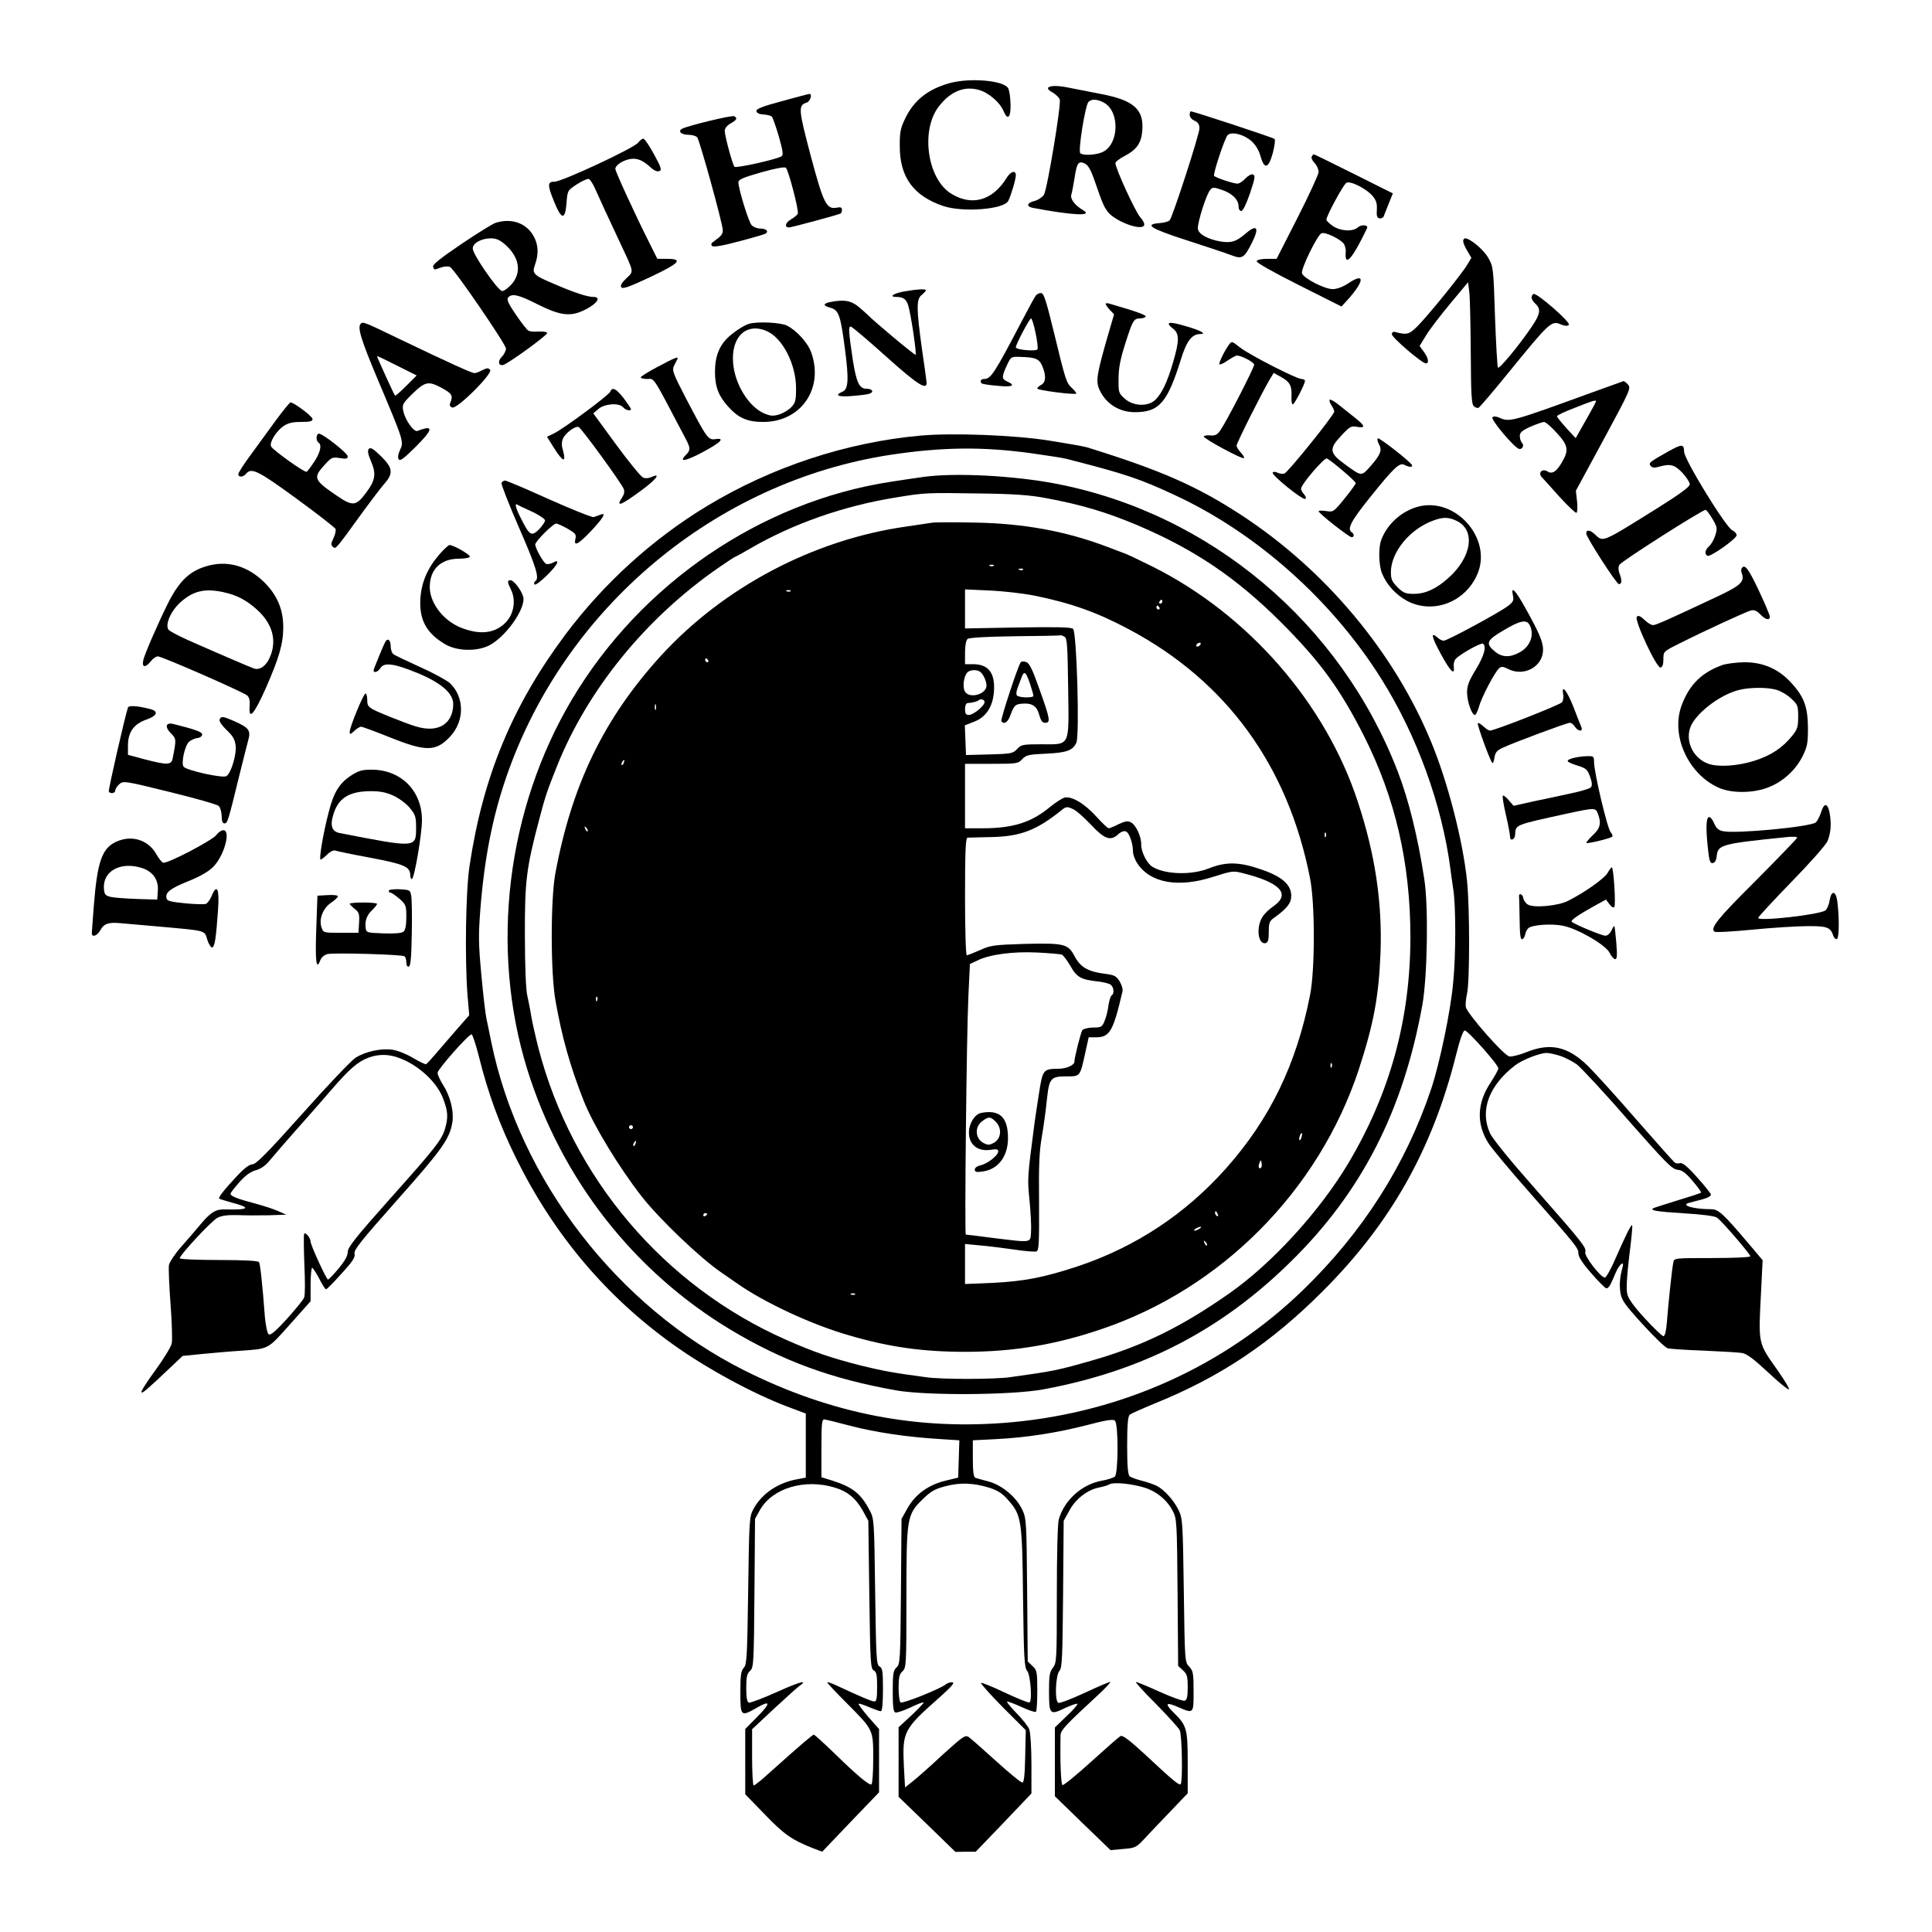
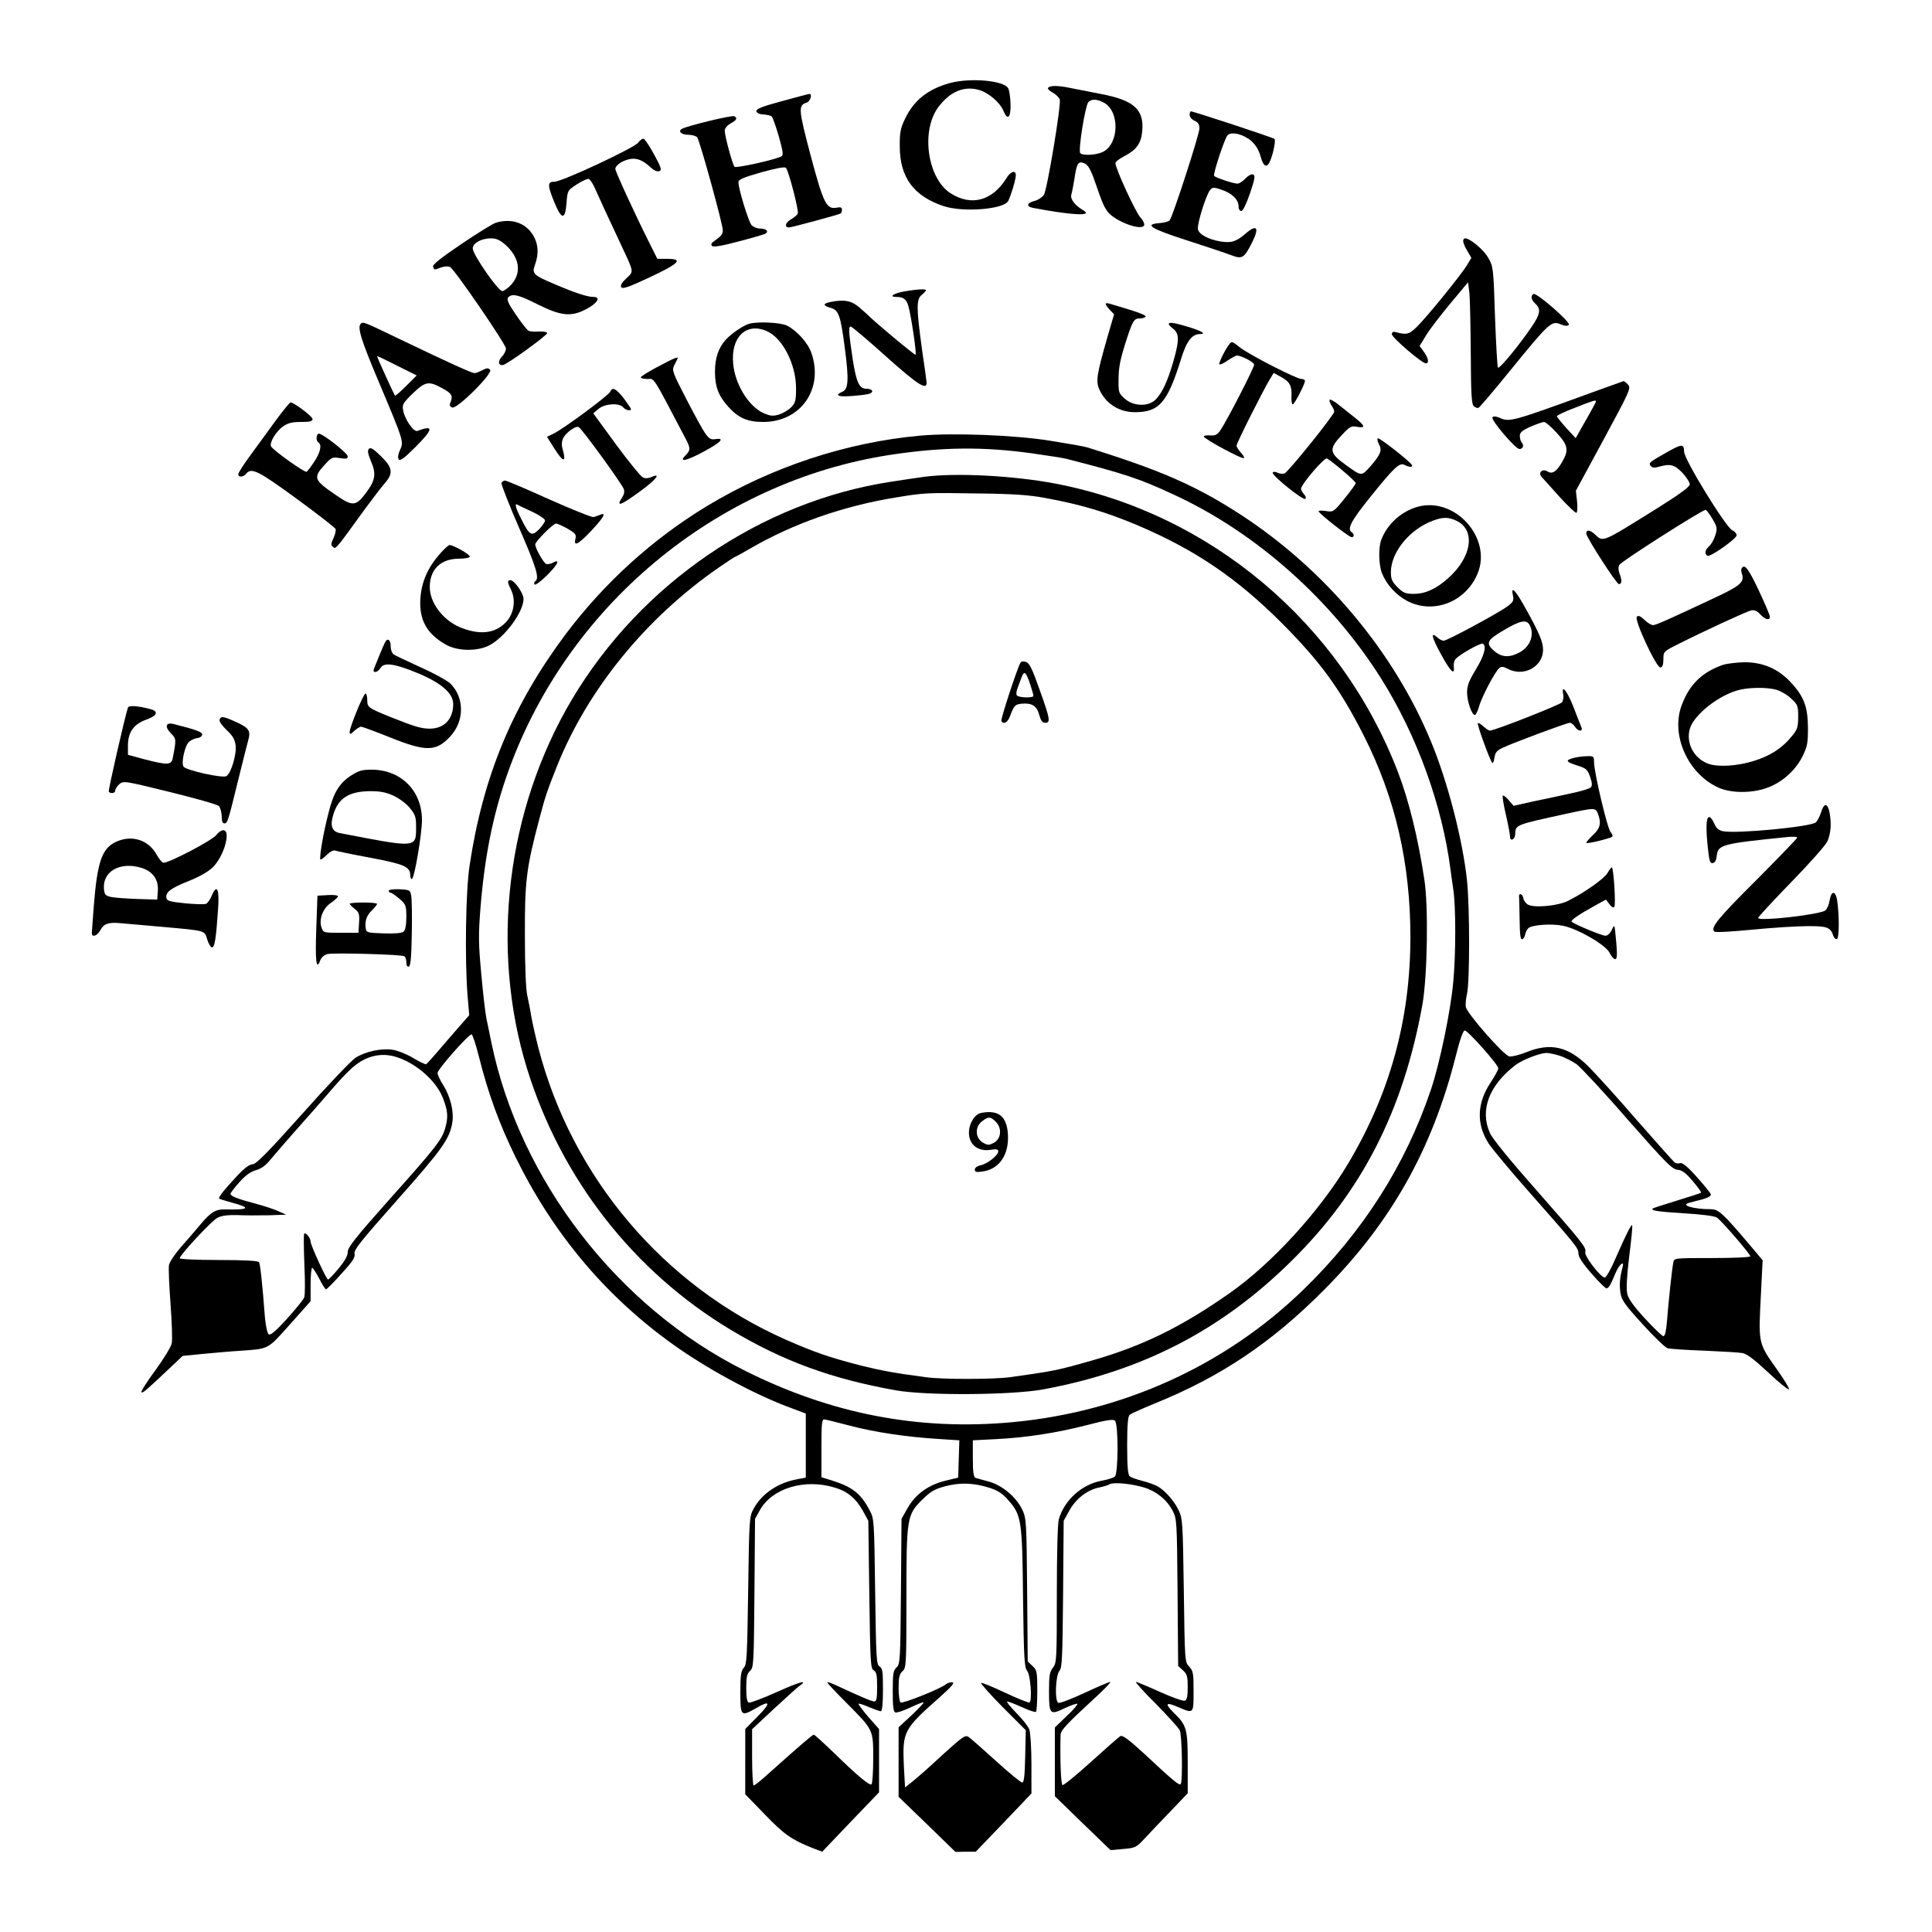
<svg xmlns="http://www.w3.org/2000/svg" version="1.0" width="989pt" height="989pt" viewBox="0 0 989 989" preserveAspectRatio="xMidYMid meet">
  <g transform="translate(0,989) scale(0.1,-0.1)" fill="#000000" stroke="none">
    <path d="M4863 9465 c-113 -31 -186 -89 -231 -185 -22 -46 -27 -69 -26 -140 0 -157 71 -254 224 -305 99 -33 308 -17 331 26 14 27 39 110 39 132 0 28 -27 20 -48 -15 -72 -116 -179 -145 -285 -78 -120 76 -155 322 -62 444 59 77 129 107 205 86 49 -13 108 -63 127 -108 21 -51 38 -35 36 36 -1 33 -6 69 -12 80 -21 40 -193 55 -298 27z" />
    <path d="M5365 9440 c-3 -5 8 -16 24 -24 16 -9 32 -25 36 -35 8 -27 -64 -460 -81 -488 -8 -12 -28 -26 -46 -31 -41 -10 -47 -29 -11 -36 200 -38 311 -44 259 -13 -44 26 -68 58 -62 80 4 12 11 51 17 87 11 76 20 88 52 73 17 -8 31 -32 51 -90 40 -116 47 -131 68 -159 39 -48 173 -98 185 -67 3 8 -6 26 -20 41 -24 26 -127 249 -127 277 0 7 21 23 46 36 61 31 86 66 91 126 11 112 -42 160 -212 192 -60 12 -132 26 -158 31 -61 13 -104 13 -112 0z m285 -75 c82 -43 80 -209 -3 -252 -34 -17 -103 -21 -117 -7 -12 12 25 241 41 261 15 17 43 17 79 -2z" />
    <path d="M4002 9372 c-101 -27 -132 -40 -130 -51 2 -10 16 -16 36 -17 19 -1 38 -6 43 -11 5 -5 21 -51 36 -102 20 -72 24 -94 14 -101 -26 -16 -233 -62 -241 -54 -10 11 -50 157 -50 185 0 12 12 27 30 37 32 18 36 27 19 37 -10 7 -245 -50 -269 -65 -21 -13 -1 -30 34 -30 19 0 39 -6 45 -13 13 -16 131 -444 131 -475 0 -21 -7 -30 -45 -57 -14 -9 -17 -17 -10 -24 7 -7 50 0 136 23 69 18 131 36 138 40 18 12 3 26 -28 26 -15 0 -35 8 -44 18 -15 17 -67 185 -67 219 0 14 23 24 117 51 76 21 120 29 126 23 14 -14 67 -219 61 -234 -2 -7 -18 -20 -35 -30 -30 -17 -35 -43 -8 -41 19 2 252 65 262 71 4 2 7 11 7 20 0 11 -7 14 -26 10 -53 -10 -68 19 -134 266 -63 239 -65 258 -20 272 18 6 30 46 13 44 -5 0 -68 -17 -141 -37z" />
    <path d="M6090 9302 c0 -11 11 -24 25 -30 18 -8 25 -19 25 -39 0 -31 -136 -450 -152 -470 -5 -7 -28 -13 -51 -15 -83 -6 -48 -28 138 -88 99 -32 201 -66 227 -76 57 -22 67 -16 108 66 38 76 24 94 -34 44 -48 -41 -72 -49 -129 -40 -63 11 -111 37 -115 64 -4 28 44 181 64 201 11 13 19 13 56 0 53 -17 88 -50 88 -84 0 -15 6 -25 14 -25 9 0 25 34 45 91 25 75 28 91 15 96 -8 3 -25 -6 -39 -21 -13 -14 -31 -26 -40 -26 -22 0 -114 31 -120 40 -6 10 54 192 69 208 20 20 82 5 122 -30 21 -19 38 -46 46 -76 20 -71 41 -66 63 13 10 38 14 70 9 74 -8 7 -414 141 -428 141 -3 0 -6 -8 -6 -18z" />
    <path d="M3267 9160 c-19 -27 -390 -200 -428 -200 -37 0 -38 -16 -1 -106 37 -90 55 -91 62 -4 5 65 5 65 54 97 26 17 54 29 60 27 7 -3 21 -24 31 -47 21 -48 73 -160 135 -292 67 -143 65 -133 26 -170 -23 -22 -31 -36 -26 -45 7 -11 38 0 147 51 151 71 173 94 88 94 l-50 0 -40 80 c-75 149 -175 367 -175 380 0 19 37 44 76 51 35 6 65 -6 106 -44 16 -15 33 -22 43 -18 14 5 10 18 -27 86 -24 44 -48 80 -55 80 -6 0 -18 -9 -26 -20z" />
-     <path d="M6715 9089 c-4 -6 2 -21 14 -33 12 -12 21 -33 21 -47 -1 -13 -49 -118 -108 -234 l-107 -210 -49 0 c-30 0 -51 -5 -53 -12 -3 -7 82 -55 215 -122 l219 -110 25 27 c92 100 99 151 12 93 -30 -20 -60 -31 -82 -31 -41 0 -149 55 -157 81 -7 21 79 197 100 205 20 8 103 -33 116 -57 5 -11 9 -27 8 -37 -8 -85 34 -38 109 120 8 17 -30 20 -47 4 -26 -23 -88 -20 -128 7 -18 12 -33 27 -33 33 0 19 86 178 102 188 20 12 102 -29 135 -68 18 -22 23 -38 21 -70 -2 -31 1 -41 13 -44 9 -1 19 3 22 10 3 7 14 37 26 66 l21 52 -200 100 c-110 55 -202 100 -204 100 -3 0 -8 -5 -11 -11z" />
    <path d="M2539 8750 c-15 -4 -94 -53 -177 -109 -106 -72 -149 -106 -145 -116 6 -18 3 -18 41 -4 18 6 37 7 46 2 24 -13 286 -396 286 -417 0 -11 -9 -30 -21 -42 -21 -22 -19 -45 4 -43 19 0 229 153 228 164 -1 6 -21 9 -44 8 -23 -2 -47 0 -53 5 -7 4 -35 40 -63 81 -39 57 -48 77 -40 88 19 22 53 15 149 -34 122 -61 173 -66 250 -26 59 31 78 63 38 63 -32 0 -98 22 -198 65 -111 47 -118 54 -101 101 21 57 16 111 -14 156 -39 59 -110 81 -186 58z m46 -111 c74 -65 87 -143 34 -204 -17 -19 -39 -35 -48 -35 -21 0 -151 187 -151 218 0 27 42 51 92 52 28 0 46 -8 73 -31z" />
    <path d="M7490 8656 c0 -8 9 -31 21 -50 l21 -36 -21 -35 c-28 -48 -209 -271 -259 -319 -40 -39 -52 -41 -112 -25 -9 2 -15 -3 -15 -12 0 -17 154 -149 174 -149 18 0 13 28 -11 60 l-21 29 33 54 c18 30 74 103 124 163 l91 109 7 -55 c3 -30 6 -170 7 -311 1 -212 4 -259 16 -269 8 -6 18 -10 23 -8 5 1 74 82 152 178 214 263 222 270 271 249 20 -8 33 -9 40 -2 12 12 -166 167 -181 158 -16 -10 -12 -30 10 -50 29 -26 25 -53 -18 -116 -61 -91 -166 -219 -174 -211 -3 4 -10 122 -15 262 -8 252 -9 256 -35 301 -24 42 -93 99 -118 99 -5 0 -10 -6 -10 -14z" />
    <path d="M4628 8398 c-55 -10 -80 -28 -39 -28 34 0 50 -11 60 -43 14 -44 44 -247 38 -253 -4 -4 -217 174 -247 206 -3 3 -22 20 -43 38 -39 33 -76 40 -146 26 -40 -8 -39 -19 2 -30 41 -12 50 -40 72 -208 21 -159 18 -208 -12 -221 -44 -19 -23 -28 50 -22 39 3 80 8 89 12 24 9 13 25 -17 25 -36 0 -51 32 -69 145 -22 147 -24 176 -10 173 7 -2 88 -70 180 -153 164 -147 212 -177 207 -130 -1 11 -11 85 -23 165 -29 211 -30 258 -2 280 12 10 22 21 22 24 0 8 -43 6 -112 -6z" />
-     <path d="M5303 8378 c-6 -7 -38 -67 -73 -133 -139 -266 -158 -295 -192 -295 -18 0 -25 -15 -10 -24 4 -2 40 -8 80 -11 75 -8 94 2 46 23 -28 13 -27 24 5 92 16 33 19 35 65 33 78 -2 96 -10 112 -48 20 -48 18 -82 -6 -95 -11 -6 -20 -14 -20 -19 0 -9 191 -33 199 -26 2 3 -7 15 -21 28 -30 28 -32 35 -94 290 -39 160 -51 197 -65 197 -9 0 -21 -6 -26 -12z m-2 -192 c9 -41 13 -79 10 -84 -7 -12 -111 -3 -111 10 0 15 70 148 78 148 4 0 15 -33 23 -74z" />
    <path d="M5660 8334 c0 -4 10 -18 21 -30 l22 -23 -33 -113 c-54 -188 -61 -227 -44 -268 31 -74 101 -120 183 -120 125 0 167 48 237 273 28 91 56 127 97 127 37 0 5 18 -75 41 -84 25 -106 21 -65 -12 35 -26 35 -60 2 -174 -29 -99 -56 -157 -90 -191 -37 -37 -114 -34 -157 5 -32 28 -33 32 -32 103 0 54 9 100 34 178 38 120 44 130 76 130 12 0 25 4 29 9 4 8 -49 27 -187 67 -10 3 -18 2 -18 -2z" />
    <path d="M1847 8233 c-19 -18 1 -82 89 -291 130 -308 132 -313 112 -355 -10 -21 -13 -39 -7 -48 6 -11 26 3 84 61 94 93 97 117 12 84 -19 -7 -64 57 -73 104 -6 31 -2 38 49 88 65 62 81 65 152 26 49 -27 55 -38 40 -74 -5 -12 -2 -20 10 -24 24 -10 209 174 194 193 -9 10 -16 10 -40 -2 -15 -8 -33 -15 -40 -15 -14 0 -135 55 -383 174 -184 89 -188 90 -199 79z m232 -319 c-29 -29 -55 -52 -57 -49 -5 5 -92 196 -92 202 0 2 46 -20 101 -48 l102 -51 -54 -54z" />
    <path d="M3836 8233 c-29 -8 -87 -47 -118 -79 -40 -43 -58 -95 -58 -167 0 -77 18 -123 67 -178 53 -59 99 -79 180 -79 192 0 310 169 247 352 -17 52 -76 117 -127 142 -34 15 -144 21 -191 9z m87 -37 c82 -34 152 -170 152 -293 0 -62 -3 -75 -24 -97 -14 -15 -42 -31 -63 -38 -32 -9 -44 -8 -79 7 -77 35 -147 148 -156 255 -12 134 66 210 170 166z" />
    <path d="M6293 8128 c-22 -28 -56 -98 -51 -103 3 -3 23 5 43 20 21 14 42 25 46 25 24 0 89 -34 89 -47 0 -16 -141 -290 -173 -336 -15 -22 -26 -28 -51 -26 -17 2 -32 -1 -34 -5 -4 -10 198 -119 206 -111 3 3 -4 15 -16 28 -12 13 -22 29 -22 36 0 13 134 279 170 339 l20 33 40 -22 c44 -25 54 -45 51 -101 -1 -21 2 -38 7 -38 8 0 62 103 62 120 0 6 -8 10 -18 10 -25 0 -267 124 -314 161 -42 33 -42 33 -55 17z" />
    <path d="M3368 8013 c-49 -26 -88 -50 -88 -55 0 -4 15 -8 33 -8 39 0 21 29 199 -310 23 -44 23 -55 -2 -80 -38 -38 1 -31 90 17 91 49 114 73 61 65 -36 -5 -43 6 -146 202 -72 139 -76 150 -64 175 7 14 15 29 17 34 7 14 -14 6 -100 -40z" />
    <path d="M8155 7883 c-420 -153 -427 -155 -480 -131 -17 7 -29 8 -35 2 -11 -11 112 -156 136 -162 17 -4 28 18 15 31 -6 6 -11 22 -11 35 0 18 11 28 55 48 31 13 62 24 69 24 8 0 37 -25 65 -56 58 -63 63 -88 28 -148 -29 -51 -51 -65 -76 -49 -26 16 -49 -7 -29 -29 7 -7 48 -53 91 -101 44 -48 83 -85 87 -82 5 3 6 30 3 59 l-6 54 142 262 c135 250 141 263 125 281 -9 11 -20 18 -23 18 -3 -1 -73 -26 -156 -56z m15 -48 c0 -2 -23 -46 -52 -96 l-52 -92 -48 52 c-26 29 -48 56 -48 60 0 5 42 25 93 44 93 37 107 41 107 32z" />
    <path d="M3124 7885 c-7 -18 -239 -190 -289 -214 l-35 -17 36 -57 c47 -75 64 -78 45 -9 -7 22 -6 41 1 57 13 29 63 66 80 59 15 -6 219 -287 231 -317 5 -13 2 -28 -8 -43 -34 -52 -9 -43 96 34 78 57 106 94 54 70 -16 -7 -32 -8 -44 -2 -11 5 -73 81 -137 168 l-117 160 27 23 c32 27 106 32 126 8 12 -15 40 -21 40 -9 0 3 -17 28 -37 55 -39 50 -59 60 -69 34z" />
    <path d="M6807 7844 c-3 -4 0 -16 8 -28 8 -11 15 -26 15 -33 0 -17 -235 -309 -255 -317 -9 -3 -25 -1 -35 4 -12 6 -21 6 -25 1 -7 -13 154 -143 167 -135 5 4 3 13 -6 23 -9 10 -16 23 -16 29 0 22 121 163 133 155 34 -20 147 -117 147 -126 0 -5 -26 -41 -57 -79 -56 -69 -58 -70 -95 -64 -21 3 -38 3 -38 -1 0 -11 156 -133 169 -133 14 0 14 17 1 25 -26 16 -4 58 90 175 126 157 154 184 180 170 23 -12 43 -13 38 -1 -6 16 -169 144 -175 137 -4 -3 -1 -17 6 -30 17 -31 9 -52 -42 -111 -49 -55 -45 -55 -132 8 -80 58 -83 79 -19 147 44 47 51 51 81 45 44 -8 42 5 -9 45 -24 19 -61 49 -84 67 -22 18 -44 30 -47 27z" />
    <path d="M1412 7738 c-37 -51 -95 -131 -129 -177 -35 -47 -63 -91 -63 -98 0 -18 25 -16 40 2 27 33 61 16 257 -127 108 -79 198 -149 201 -156 2 -8 -2 -29 -11 -47 -13 -28 -14 -35 -2 -45 14 -12 11 -16 160 190 38 52 84 112 102 133 48 54 44 82 -17 142 -38 37 -53 46 -61 38 -9 -9 -6 -25 10 -64 28 -65 23 -98 -27 -164 -50 -67 -68 -68 -153 -9 -114 78 -118 89 -54 158 32 35 37 37 75 31 33 -5 40 -4 40 9 0 16 -126 115 -147 116 -15 0 -17 -36 -3 -45 19 -12 10 -51 -21 -98 -17 -26 -35 -49 -39 -52 -10 -6 -170 109 -182 129 -11 19 25 78 62 104 25 17 47 22 91 22 45 0 59 3 59 15 0 13 -95 85 -113 85 -4 0 -38 -42 -75 -92z" />
    <path d="M4711 7660 c-377 -34 -760 -160 -1091 -360 -278 -168 -526 -393 -724 -656 -272 -364 -423 -726 -492 -1184 -20 -128 -25 -476 -11 -661 l9 -106 -64 -73 c-34 -40 -83 -95 -107 -124 -24 -28 -46 -52 -50 -54 -4 -1 -34 13 -66 32 -31 19 -78 38 -104 42 -59 9 -138 -8 -190 -40 -22 -14 -145 -143 -272 -286 -178 -199 -238 -260 -256 -260 -15 0 -41 -19 -77 -57 -68 -73 -100 -113 -94 -119 3 -2 32 -11 64 -20 103 -27 91 -38 -36 -35 -46 1 -72 -15 -123 -76 -23 -28 -68 -80 -99 -115 -32 -36 -60 -78 -63 -94 -3 -16 1 -105 8 -199 7 -93 10 -184 6 -202 -3 -17 -41 -79 -84 -138 -43 -58 -75 -109 -71 -112 6 -6 23 8 156 134 l55 52 100 10 c55 5 141 13 190 16 154 11 142 4 259 135 l106 119 0 86 c0 47 4 85 8 85 4 0 20 -25 36 -55 15 -30 31 -55 35 -55 4 0 40 36 79 80 58 63 71 84 67 102 -5 19 32 65 221 278 230 259 267 312 280 397 8 55 -11 131 -47 188 -16 25 -29 53 -29 63 0 18 158 197 174 197 5 0 22 -52 38 -115 46 -185 104 -344 188 -515 193 -392 460 -710 805 -957 173 -124 408 -251 584 -318 l96 -36 0 -164 0 -164 -42 -8 c-99 -17 -184 -74 -226 -153 -21 -38 -22 -55 -27 -416 -5 -341 -7 -379 -22 -396 -15 -16 -18 -39 -18 -126 0 -123 3 -125 79 -82 75 44 79 29 11 -40 l-65 -66 0 -167 0 -167 100 -103 c98 -102 138 -130 244 -172 l50 -19 145 152 146 152 0 162 0 162 -55 62 c-30 35 -52 65 -50 67 2 3 27 -5 54 -17 27 -11 54 -21 60 -21 7 0 11 39 11 110 0 93 -2 110 -17 119 -17 9 -18 41 -23 383 -5 368 -5 374 -29 418 -44 84 -87 118 -191 151 l-55 17 0 148 c0 126 2 149 15 148 8 -1 67 -15 130 -32 129 -34 292 -58 453 -68 l108 -7 -3 -95 -3 -96 -66 -16 c-86 -21 -153 -69 -193 -140 l-31 -55 -3 -371 c-3 -354 -4 -373 -23 -390 -16 -15 -19 -31 -19 -121 0 -77 3 -105 13 -109 8 -3 42 9 77 25 35 17 66 29 68 26 2 -2 -26 -32 -62 -66 l-66 -61 0 -178 0 -178 146 -141 145 -141 52 1 52 0 143 149 142 149 0 150 c0 82 -5 162 -11 178 -5 15 -36 54 -67 85 -31 32 -52 58 -46 58 6 0 40 -13 75 -29 35 -16 67 -27 72 -24 4 2 7 51 7 108 0 98 -2 106 -25 127 l-24 23 -3 365 c-3 346 -4 367 -24 410 -30 65 -103 127 -173 146 -31 8 -62 17 -68 19 -9 3 -13 32 -13 98 l0 94 118 6 c158 8 311 32 467 72 94 25 133 31 142 23 19 -15 18 -271 0 -287 -8 -6 -38 -16 -68 -21 -102 -19 -191 -100 -219 -198 -6 -22 -10 -179 -10 -385 0 -334 -1 -350 -20 -374 -17 -22 -20 -41 -20 -117 0 -123 4 -127 79 -91 34 16 63 26 66 23 3 -3 -21 -32 -55 -63 l-60 -58 0 -176 0 -176 142 -138 143 -138 65 6 c62 5 67 8 109 53 24 26 84 89 133 140 l88 92 0 156 c0 175 -5 192 -73 258 -47 47 -39 55 27 26 77 -33 76 -33 76 82 0 92 -2 104 -22 126 -23 23 -23 27 -28 390 -5 351 -6 369 -27 412 -24 50 -74 105 -112 124 -14 7 -48 19 -76 26 -27 7 -56 17 -62 23 -9 7 -13 51 -13 157 0 106 4 150 13 158 6 5 64 31 127 57 339 137 598 311 865 579 345 346 557 722 678 1203 20 81 37 128 45 128 16 0 172 -175 172 -194 0 -7 -18 -40 -39 -72 -71 -106 -74 -213 -11 -312 16 -25 109 -137 207 -248 247 -280 253 -288 253 -316 0 -17 22 -51 67 -102 36 -42 71 -76 76 -76 12 0 21 15 47 78 18 44 47 68 36 30 -14 -51 -17 -89 -11 -130 6 -38 20 -59 113 -161 58 -64 116 -120 129 -124 12 -3 95 -9 185 -12 90 -4 178 -9 195 -12 24 -3 61 -31 135 -100 56 -53 104 -91 106 -86 2 6 -24 48 -56 94 -104 147 -101 133 -87 405 l8 162 -70 83 c-134 158 -156 178 -195 178 -90 0 -159 21 -110 33 9 3 39 10 65 17 30 8 47 18 45 26 -2 7 -34 47 -72 89 -46 52 -73 74 -85 71 -9 -3 -21 -2 -27 2 -6 4 -93 102 -194 217 -100 116 -213 240 -249 276 -103 102 -193 123 -317 73 -35 -14 -74 -24 -87 -22 -27 3 -213 215 -223 252 -3 12 0 43 6 70 14 62 14 440 0 576 -21 205 -99 509 -185 715 -189 457 -540 877 -970 1158 -230 150 -413 230 -790 347 -16 5 -102 20 -190 34 -180 29 -499 41 -664 26z m574 -91 c77 -11 156 -23 175 -28 300 -77 373 -101 555 -186 416 -193 803 -537 1056 -940 182 -290 311 -644 354 -975 2 -19 9 -64 14 -100 14 -85 14 -336 0 -479 -13 -146 -69 -414 -113 -546 -131 -389 -350 -733 -657 -1030 -399 -386 -920 -622 -1484 -675 -482 -45 -931 42 -1375 265 -650 326 -1150 975 -1295 1680 -9 44 -20 99 -25 121 -5 23 -17 124 -26 225 -15 158 -15 205 -5 334 21 265 63 475 133 678 298 866 1070 1512 1968 1649 266 40 473 42 725 7z m2698 -3083 c26 -8 65 -28 88 -44 22 -17 141 -144 262 -284 194 -220 226 -253 254 -256 24 -2 43 -16 78 -58 26 -30 45 -57 43 -59 -2 -3 -58 -21 -124 -41 -65 -20 -121 -38 -123 -40 -12 -11 19 -16 159 -25 89 -5 159 -14 169 -22 25 -17 171 -187 171 -198 0 -5 -81 -9 -195 -9 -194 0 -195 0 -199 -22 -7 -30 -26 -213 -33 -305 -4 -47 -10 -73 -18 -73 -6 0 -49 41 -94 90 -58 63 -86 102 -91 127 -6 23 -2 92 10 192 11 85 18 157 15 159 -5 5 -32 -49 -85 -170 -23 -54 -48 -98 -55 -98 -21 0 -106 111 -100 130 7 23 -11 46 -254 322 -130 147 -222 260 -234 288 -53 117 -4 245 131 348 36 27 123 61 158 62 11 0 42 -6 67 -14z m-5904 -27 c88 -44 162 -120 189 -192 25 -65 27 -94 11 -152 -17 -59 -46 -97 -283 -362 -176 -198 -216 -248 -216 -272 0 -20 -15 -46 -47 -85 -26 -31 -50 -56 -54 -56 -8 0 -89 176 -89 194 0 18 -26 51 -33 40 -3 -5 -2 -76 1 -157 4 -82 4 -157 -1 -169 -4 -11 -44 -60 -88 -109 -60 -66 -85 -86 -94 -79 -7 6 -15 45 -19 88 -13 174 -24 270 -30 281 -5 7 -72 11 -207 11 -109 0 -199 4 -199 9 0 16 163 192 193 207 20 11 52 15 101 14 39 -2 112 -2 161 -1 l90 3 -40 18 c-22 10 -74 27 -115 38 -95 25 -130 39 -130 51 0 5 21 32 46 60 31 35 58 54 85 61 27 8 50 24 76 57 21 25 76 89 123 142 47 53 128 144 179 204 101 117 142 152 198 173 64 23 123 17 192 -17z m2194 -2184 c65 -19 108 -55 143 -117 l29 -53 5 -378 c5 -347 6 -379 23 -388 14 -8 17 -24 17 -84 0 -58 -3 -75 -14 -75 -13 0 -74 26 -194 82 -24 11 -45 19 -47 16 -2 -2 41 -48 96 -103 141 -142 139 -137 139 -288 0 -69 -4 -128 -9 -131 -11 -7 -72 44 -192 161 -53 51 -99 93 -103 93 -7 0 -72 -56 -224 -192 -41 -38 -79 -68 -84 -68 -4 0 -8 65 -8 144 l0 144 109 102 c61 56 119 109 130 117 53 37 9 26 -111 -28 -73 -33 -138 -57 -145 -55 -9 4 -13 27 -13 75 0 57 4 74 20 88 18 18 19 37 22 398 l3 380 25 45 c63 112 229 162 383 115z m792 -1 c43 -14 67 -29 96 -63 68 -77 72 -101 76 -501 4 -310 7 -357 21 -373 17 -19 27 -153 12 -162 -4 -3 -61 20 -125 50 -65 31 -120 53 -123 50 -3 -3 47 -59 111 -124 l118 -118 -3 -134 c-2 -97 -6 -134 -15 -134 -7 0 -67 49 -134 110 -66 60 -129 115 -140 123 -18 12 -29 4 -133 -90 -62 -58 -131 -119 -153 -136 l-40 -32 -6 108 c-8 179 -3 189 187 357 57 51 74 71 62 73 -10 2 -25 -3 -34 -10 -27 -23 -220 -100 -232 -93 -5 3 -10 37 -10 74 0 55 4 71 20 86 19 17 20 31 20 370 0 417 2 431 83 510 43 42 63 53 117 67 75 20 145 17 225 -8z m793 1 c62 -19 115 -62 145 -119 21 -40 22 -52 25 -417 l3 -377 25 -23 c21 -19 24 -32 24 -86 0 -47 -4 -65 -15 -69 -8 -3 -65 17 -127 45 -62 28 -117 51 -123 51 -5 0 40 -51 102 -112 61 -62 116 -123 122 -135 12 -23 16 -265 5 -276 -8 -8 -38 17 -186 155 -77 71 -112 97 -122 91 -8 -4 -75 -63 -150 -131 -75 -68 -141 -122 -147 -120 -8 3 -13 123 -10 256 1 25 27 53 181 195 46 42 79 77 73 77 -6 0 -65 -25 -131 -56 -67 -31 -127 -54 -134 -51 -20 7 -15 142 6 165 13 15 15 70 18 392 l3 375 30 54 c33 60 94 106 154 117 20 4 43 11 51 16 20 12 113 3 178 -17z" />
    <path d="M4730 7449 c-36 -5 -112 -16 -169 -25 -666 -102 -1280 -521 -1633 -1114 -335 -564 -421 -1275 -229 -1894 175 -562 545 -1035 1041 -1333 267 -160 515 -251 845 -310 156 -28 597 -25 757 5 506 94 909 302 1267 655 362 356 574 771 672 1312 26 146 32 505 10 645 -33 216 -80 406 -136 551 -293 760 -960 1321 -1750 1473 -213 41 -513 57 -675 35z m620 -108 c185 -34 315 -73 478 -142 290 -124 501 -267 728 -493 201 -201 302 -339 425 -581 162 -320 239 -654 239 -1035 -1 -419 -104 -795 -318 -1155 -146 -245 -391 -513 -608 -665 -245 -172 -445 -270 -699 -343 -182 -52 -196 -55 -425 -87 -82 -11 -345 -12 -430 0 -165 22 -220 32 -334 60 -160 41 -240 69 -383 132 -625 276 -1095 830 -1267 1494 -14 55 -30 126 -36 159 -5 33 -15 83 -21 110 -7 30 -12 152 -12 305 -1 278 7 346 74 598 30 115 39 141 91 272 157 391 454 756 825 1013 45 31 84 57 87 57 2 0 37 19 78 43 217 126 477 218 748 261 144 24 157 24 415 20 182 -2 265 -8 345 -23z" />
-     <path d="M4770 7214 c-14 -2 -74 -11 -135 -20 -473 -68 -930 -310 -1251 -660 -292 -321 -456 -658 -541 -1114 -25 -135 -25 -513 1 -655 33 -186 75 -335 144 -510 50 -126 180 -340 297 -490 91 -116 301 -317 409 -390 17 -12 54 -37 81 -56 138 -97 380 -210 572 -265 206 -60 375 -84 595 -84 245 0 461 36 696 116 616 208 1112 709 1317 1327 77 236 103 374 112 602 9 255 -27 500 -116 770 -165 505 -561 959 -1050 1204 -64 32 -129 63 -146 69 -16 6 -55 20 -85 32 -213 81 -430 121 -685 125 -104 2 -201 2 -215 -1z m317 -220 c-3 -3 -12 -4 -19 -1 -8 3 -5 6 6 6 11 1 17 -2 13 -5z m150 -20 c-3 -3 -12 -4 -19 -1 -8 3 -5 6 6 6 11 1 17 -2 13 -5z m-1190 -110 c-3 -3 -12 -4 -19 -1 -8 3 -5 6 6 6 11 1 17 -2 13 -5z m1248 -23 c188 -38 322 -86 485 -173 498 -265 813 -697 926 -1273 26 -128 26 -473 0 -600 -70 -355 -206 -634 -429 -885 -208 -234 -462 -402 -756 -501 -175 -58 -277 -78 -438 -86 l-143 -6 0 102 0 103 73 -7 c39 -3 118 -13 175 -21 57 -9 110 -13 118 -10 12 5 14 41 13 248 -2 189 1 264 14 338 9 52 21 138 26 190 12 112 19 120 103 120 67 0 67 -1 93 118 l18 82 38 0 c70 0 88 32 135 235 3 11 -4 34 -15 52 -17 27 -27 32 -74 38 -87 11 -126 33 -156 90 -34 64 -53 68 -261 63 -152 -5 -170 -7 -224 -32 -32 -14 -62 -26 -67 -26 -5 0 -9 135 -9 300 0 233 3 300 13 302 6 0 62 2 122 3 149 3 231 35 357 136 24 20 30 21 57 9 17 -6 59 -43 95 -81 71 -76 101 -86 141 -49 13 12 29 18 38 14 18 -6 37 -62 37 -105 0 -14 10 -41 23 -60 67 -100 210 -125 389 -67 94 30 102 31 151 18 189 -47 244 -105 160 -166 -55 -40 -71 -64 -79 -110 -7 -48 9 -87 34 -82 13 3 17 15 17 57 0 48 3 56 30 75 63 45 85 73 85 110 0 57 -47 99 -153 135 -112 39 -179 41 -268 6 -90 -36 -224 -32 -290 8 -27 16 -58 77 -57 113 1 40 -26 100 -52 114 -17 9 -29 7 -64 -9 -23 -12 -46 -21 -51 -21 -4 0 -32 26 -61 58 -61 68 -128 108 -165 99 -13 -4 -46 -25 -74 -48 -95 -79 -189 -109 -346 -109 l-89 0 0 165 0 165 135 0 c130 0 137 1 158 24 20 21 33 24 122 28 106 5 136 16 155 56 17 37 2 568 -17 583 -9 9 -91 10 -283 7 l-270 -5 0 100 0 100 128 -6 c70 -3 172 -15 227 -26z m655 -31 c0 -5 -5 -10 -11 -10 -5 0 -7 5 -4 10 3 6 8 10 11 10 2 0 4 -4 4 -10z m-15 -30 c3 -5 1 -10 -4 -10 -6 0 -11 5 -11 10 0 6 2 10 4 10 3 0 8 -4 11 -10z m-485 -150 c13 -8 15 -50 18 -262 4 -307 13 -288 -140 -288 -92 0 -101 -2 -121 -24 -21 -23 -31 -25 -142 -28 l-120 -3 -3 76 -3 76 46 18 c62 23 97 76 103 154 7 96 -28 141 -107 141 l-41 0 0 59 c0 36 5 63 13 70 9 7 95 12 243 14 126 1 231 3 234 5 3 1 12 -3 20 -8z m695 -40 c-3 -5 -11 -10 -16 -10 -6 0 -7 5 -4 10 3 6 11 10 16 10 6 0 7 -4 4 -10z m-2520 -80 c3 -5 1 -10 -4 -10 -6 0 -11 5 -11 10 0 6 2 10 4 10 3 0 8 -4 11 -10z m1391 -58 c16 -10 34 -48 34 -71 0 -46 -89 -70 -111 -30 -12 23 -6 74 12 96 12 14 47 17 65 5z m24 -156 c0 -19 -57 -66 -81 -66 -14 0 -19 7 -19 30 0 17 5 30 13 31 23 1 49 8 55 13 11 11 32 6 32 -8z m-1683 -38 c-3 -7 -5 -2 -5 12 0 14 2 19 5 13 2 -7 2 -19 0 -25z m-164 -273 c-3 -9 -8 -14 -10 -11 -3 3 -2 9 2 15 9 16 15 13 8 -4z m-185 -350 c-3 -3 -9 2 -12 12 -6 14 -5 15 5 6 7 -7 10 -15 7 -18z m3779 -27 c-3 -8 -6 -5 -6 6 -1 11 2 17 5 13 3 -3 4 -12 1 -19z m-1351 -605 c7 -3 26 -28 43 -57 33 -59 55 -71 140 -80 29 -3 59 -11 67 -17 16 -13 19 -45 5 -54 -6 -3 -13 -27 -17 -53 -3 -26 -12 -62 -20 -79 -12 -30 -17 -33 -57 -33 -25 0 -49 -6 -56 -13 -8 -10 -41 -140 -41 -162 0 -17 -39 -35 -78 -36 -83 -1 -84 -2 -104 -130 -10 -63 -20 -132 -23 -154 -36 -276 -36 -276 -25 -388 6 -62 10 -134 8 -162 -4 -59 9 -57 -196 -32 -74 10 -136 17 -138 17 -7 0 4 1027 13 1215 l8 170 38 18 c63 31 180 47 306 41 62 -3 120 -8 127 -11z m-2379 -235 c-3 -8 -6 -5 -6 6 -1 11 2 17 5 13 3 -3 4 -12 1 -19z m3760 -340 c-3 -8 -6 -5 -6 6 -1 11 2 17 5 13 3 -3 4 -12 1 -19z m-3577 -308 c0 -5 -4 -10 -10 -10 -5 0 -10 5 -10 10 0 6 5 10 10 10 6 0 10 -4 10 -10z m3423 -50 c-3 -12 -8 -19 -11 -16 -5 6 5 36 12 36 2 0 2 -9 -1 -20z m-3410 -35 c-3 -9 -8 -14 -10 -11 -3 3 -2 9 2 15 9 16 15 13 8 -4z m3203 -122 c-11 -11 -17 4 -9 23 7 18 8 18 11 1 2 -10 1 -21 -2 -24z m-222 -239 c3 -8 2 -12 -4 -9 -6 3 -10 10 -10 16 0 14 7 11 14 -7z m-2614 2 c0 -3 -4 -8 -10 -11 -5 -3 -10 -1 -10 4 0 6 5 11 10 11 6 0 10 -2 10 -4z m2520 -76 c-8 -5 -19 -10 -25 -10 -5 0 -3 5 5 10 8 5 20 10 25 10 6 0 3 -5 -5 -10z m38 -85 c-3 -3 -9 2 -12 12 -6 14 -5 15 5 6 7 -7 10 -15 7 -18z m-1801 -251 c-3 -3 -12 -4 -19 -1 -8 3 -5 6 6 6 11 1 17 -2 13 -5z" />
    <path d="M5224 6498 c-16 -26 -103 -291 -98 -299 11 -19 32 -8 44 24 21 56 26 62 63 65 50 4 75 -12 87 -58 8 -29 16 -40 30 -40 29 0 26 18 -28 169 -37 105 -52 136 -69 142 -14 5 -25 4 -29 -3z m50 -112 c9 -27 16 -53 16 -58 0 -12 -78 -10 -85 3 -4 5 -2 22 4 37 6 15 15 40 21 56 13 35 22 27 44 -38z" />
    <path d="M5023 4193 c-33 -6 -63 -54 -63 -101 0 -62 46 -98 111 -88 30 5 39 3 39 -8 0 -20 -54 -63 -90 -71 -18 -4 -30 -13 -30 -22 0 -12 8 -15 39 -10 80 10 131 77 131 171 0 107 -43 147 -137 129z m76 -47 c31 -33 26 -85 -11 -106 -25 -13 -31 -13 -55 0 -41 23 -44 80 -7 109 34 27 45 26 73 -3z" />
    <path d="M8540 7579 c-98 -55 -102 -59 -90 -74 8 -10 19 -11 43 -4 58 16 78 11 119 -31 21 -23 38 -49 38 -59 0 -13 -49 -49 -167 -123 -287 -179 -275 -174 -319 -133 -25 23 -44 25 -44 4 0 -19 155 -259 167 -259 16 0 17 19 3 55 -6 17 -7 33 0 44 9 17 423 281 441 281 4 0 20 -21 35 -46 24 -41 26 -49 15 -83 -6 -21 -20 -46 -31 -56 -22 -20 -26 -40 -10 -50 14 -9 149 87 150 105 0 8 -10 20 -22 25 -33 15 -247 363 -247 403 -1 40 -11 40 -81 1z" />
    <path d="M2567 7418 c-2 -7 38 -110 89 -227 89 -204 107 -262 84 -276 -6 -4 -7 -11 -4 -17 4 -5 32 15 65 48 56 55 69 86 28 63 -11 -6 -26 -8 -33 -6 -14 6 -56 80 -56 100 0 15 91 107 107 107 6 0 32 -12 58 -26 39 -23 46 -30 41 -50 -11 -44 12 -33 78 36 66 70 82 99 49 85 -10 -4 -25 -9 -34 -12 -9 -2 -111 39 -228 91 -117 53 -218 96 -226 96 -7 0 -15 -6 -18 -12z m156 -147 c37 -17 67 -38 67 -45 0 -8 -14 -28 -31 -46 -38 -37 -48 -32 -90 52 -29 56 -36 83 -21 75 4 -3 37 -19 75 -36z" />
    <path d="M7258 7296 c-84 -23 -157 -89 -187 -169 -16 -41 -13 -132 4 -173 24 -58 70 -108 126 -139 134 -72 302 -8 363 139 75 181 -115 394 -306 342z m198 -72 c99 -47 79 -186 -43 -294 -62 -55 -116 -80 -176 -80 -42 0 -54 5 -83 34 -28 28 -34 41 -34 78 1 103 98 221 219 264 49 18 77 17 117 -2z" />
    <path d="M2251 7054 c-62 -71 -93 -143 -99 -227 -7 -109 31 -179 127 -235 61 -36 164 -38 227 -5 79 42 174 171 174 237 0 29 -47 96 -67 96 -17 0 -16 -10 3 -49 26 -53 15 -124 -27 -167 -57 -59 -138 -66 -239 -23 -85 38 -150 125 -150 204 0 90 56 145 149 145 27 0 53 4 56 10 5 9 -83 60 -104 60 -5 0 -28 -21 -50 -46z" />
-     <path d="M1073 6996 c-97 -24 -152 -74 -212 -192 -51 -102 -123 -267 -128 -296 -7 -36 12 -37 39 -3 11 14 27 25 36 25 21 0 434 -181 457 -200 11 -9 15 -26 13 -54 -6 -76 22 -45 83 92 68 155 89 227 89 311 0 92 -31 165 -99 232 -81 79 -178 109 -278 85z m69 -137 c70 -15 120 -41 176 -92 79 -73 101 -159 62 -245 -19 -42 -51 -64 -80 -54 -16 5 -188 79 -335 144 -49 22 -95 46 -102 54 -20 26 12 98 63 143 64 56 122 70 216 50z" />
    <path d="M8916 6981 c-4 -5 -3 -16 0 -25 16 -42 -4 -62 -113 -114 -261 -123 -326 -152 -341 -152 -9 0 -29 12 -44 27 -20 19 -31 24 -39 16 -15 -15 101 -264 121 -260 10 1 15 15 15 42 0 40 0 40 80 80 129 65 344 164 368 170 16 4 30 -1 47 -19 26 -28 50 -34 50 -13 0 8 -26 69 -57 135 -53 112 -72 137 -87 113z" />
    <path d="M7745 6841 c5 -25 1 -33 -27 -54 -45 -34 -310 -177 -328 -177 -7 0 -22 7 -32 17 -36 32 -30 2 19 -87 48 -88 71 -111 65 -62 -2 13 2 30 9 38 19 23 129 85 140 79 20 -13 7 -61 -36 -132 -35 -57 -45 -83 -45 -117 0 -46 24 -116 40 -116 5 0 14 19 21 42 12 47 82 180 104 198 10 9 21 8 44 -4 82 -43 181 12 180 99 0 39 -21 88 -88 208 -54 98 -78 122 -66 68z m85 -150 c26 -49 5 -109 -50 -140 -51 -28 -91 -27 -129 5 -48 40 -41 57 47 108 84 50 116 56 132 27z" />
    <path d="M1971 6602 c-5 -10 -18 -40 -29 -67 -11 -28 -23 -58 -27 -67 -11 -26 17 -23 33 3 19 30 72 22 191 -27 120 -50 181 -103 181 -158 0 -77 -46 -126 -120 -126 -43 0 -77 10 -200 59 -115 47 -120 50 -120 87 0 19 -4 34 -9 34 -10 0 -81 -172 -81 -197 0 -14 4 -13 23 5 13 12 29 22 35 22 7 0 74 -25 149 -55 182 -73 234 -73 305 2 77 80 77 204 1 276 -17 15 -86 53 -154 83 -68 31 -130 60 -136 66 -7 6 -13 23 -13 39 0 34 -16 46 -29 21z" />
    <path d="M8818 6486 c-106 -38 -169 -99 -209 -205 -58 -153 31 -352 188 -423 67 -30 177 -29 254 1 76 29 141 89 176 159 25 50 28 68 28 147 -1 107 -20 159 -87 231 -64 70 -143 104 -238 104 -41 -1 -91 -7 -112 -14z m275 -127 c22 -6 55 -25 75 -44 34 -31 37 -37 37 -93 0 -53 -4 -66 -31 -99 -50 -62 -109 -101 -195 -128 -86 -27 -186 -33 -236 -14 -72 27 -113 105 -93 177 19 72 152 177 256 201 55 13 142 13 187 0z" />
    <path d="M8002 6336 c3 -14 0 -33 -6 -41 -10 -13 -345 -145 -369 -145 -6 0 -21 10 -34 22 -13 12 -25 19 -28 16 -5 -5 57 -178 73 -202 4 -6 9 4 12 24 4 28 12 38 42 52 57 27 329 128 344 128 8 0 19 -9 26 -20 16 -25 43 -27 33 -2 -4 9 -22 55 -40 102 -32 82 -63 122 -53 66z" />
    <path d="M655 6268 c-15 -44 -102 -424 -98 -430 7 -13 33 -9 33 5 0 8 9 22 20 32 21 19 26 18 258 -39 130 -32 244 -64 252 -72 8 -8 14 -31 15 -52 0 -25 4 -37 14 -37 16 0 19 12 76 245 18 74 39 154 45 178 15 52 6 66 -68 99 -61 27 -71 28 -78 9 -3 -8 12 -30 36 -53 31 -29 42 -47 46 -78 6 -47 -23 -143 -47 -158 -19 -12 -203 29 -219 48 -14 17 6 109 28 128 9 8 28 17 42 19 14 1 25 10 25 18 0 13 -32 25 -148 54 -39 9 -45 -15 -12 -48 28 -28 28 -31 9 -128 -7 -35 -27 -35 -144 -5 l-85 23 0 50 c1 67 30 108 96 131 54 19 62 42 19 53 -64 17 -111 20 -115 8z" />
    <path d="M8051 6009 c-40 -12 -35 -19 27 -39 42 -13 49 -20 62 -57 11 -32 11 -46 3 -54 -6 -6 -51 -20 -100 -30 -48 -11 -135 -29 -192 -41 l-103 -23 -25 29 c-13 16 -27 26 -30 23 -3 -4 4 -48 16 -99 12 -51 21 -101 21 -111 0 -26 25 -15 26 10 3 52 -5 49 265 108 144 31 147 31 159 -1 18 -47 12 -75 -27 -110 -20 -19 -34 -36 -32 -39 6 -5 114 21 131 31 5 3 2 14 -7 24 -17 19 -84 303 -85 358 0 31 -2 32 -37 31 -21 0 -53 -5 -72 -10z" />
    <path d="M1794 5918 c-58 -39 -87 -87 -112 -188 -28 -107 -50 -240 -41 -240 5 0 20 12 34 26 14 14 32 23 40 20 8 -3 90 -20 182 -37 174 -33 203 -46 203 -90 0 -10 4 -19 8 -19 13 0 52 230 52 302 0 150 -107 257 -256 258 -53 0 -68 -5 -110 -32z m222 -102 c28 -13 65 -41 82 -62 28 -34 32 -46 32 -99 0 -107 3 -106 -393 -29 -38 8 -48 38 -31 93 25 85 80 120 189 121 53 0 82 -6 121 -24z" />
    <path d="M9322 5731 c-7 -21 -19 -44 -27 -51 -28 -23 -409 -59 -475 -45 -24 5 -35 16 -46 42 -8 19 -20 33 -27 30 -14 -5 -15 -66 -3 -170 6 -56 11 -68 24 -65 11 2 18 15 20 36 6 58 24 63 360 97 28 3 52 2 52 -3 0 -4 -95 -102 -210 -218 -196 -195 -236 -244 -214 -263 5 -5 92 0 194 10 102 10 229 18 282 18 102 1 119 -6 133 -50 4 -11 12 -18 18 -16 12 4 13 111 2 195 -8 53 -30 56 -39 3 -3 -21 -13 -44 -21 -51 -27 -22 -345 -58 -345 -39 0 5 77 88 170 184 94 96 177 190 185 209 17 41 21 87 11 144 -10 53 -29 54 -44 3z" />
    <path d="M1108 5616 c-21 -28 -254 -150 -273 -142 -7 2 -23 22 -35 44 -41 72 -124 99 -203 64 -75 -33 -99 -102 -117 -332 -5 -69 -10 -131 -10 -137 0 -24 29 -13 44 16 18 33 41 41 105 35 25 -2 123 -11 216 -19 221 -20 212 -17 226 -65 7 -22 18 -40 24 -40 14 0 21 46 31 191 8 108 -5 138 -32 74 -8 -20 -22 -39 -30 -42 -8 -3 -57 -2 -107 3 -77 8 -92 12 -95 27 -6 29 21 50 114 87 55 22 101 48 124 71 57 56 94 189 53 189 -10 0 -26 -11 -35 -24z m-386 -168 c59 -17 90 -60 86 -117 l-3 -46 -100 3 c-54 2 -115 6 -135 10 -31 7 -35 12 -38 42 -7 90 83 140 190 108z" />
    <path d="M8229 5421 c-16 -28 -116 -99 -201 -142 -50 -26 -173 -38 -206 -20 -11 6 -22 21 -24 33 -3 22 -24 29 -22 8 1 -5 2 -58 3 -116 1 -80 4 -105 14 -102 6 3 13 14 15 26 2 11 9 25 16 31 21 17 119 24 177 12 78 -16 220 -99 239 -139 8 -17 21 -32 28 -32 10 0 11 19 6 83 -4 45 -8 84 -10 86 -2 2 -9 -8 -15 -23 -7 -14 -20 -26 -31 -26 -18 0 -155 57 -172 71 -8 7 28 33 122 85 l53 29 18 -24 c11 -15 21 -20 25 -13 8 13 -4 202 -13 202 -3 0 -13 -13 -22 -29z" />
    <path d="M1990 5330 c0 -5 4 -10 10 -10 5 0 25 -14 45 -31 33 -29 35 -35 35 -94 0 -41 -5 -66 -14 -74 -9 -8 -46 -11 -103 -9 -84 3 -88 4 -91 27 -5 36 5 66 33 92 13 13 25 27 25 32 0 4 -31 7 -70 7 -38 0 -70 -3 -70 -6 0 -3 11 -15 25 -26 23 -18 26 -27 23 -72 l-3 -51 -90 0 c-88 0 -90 0 -99 27 -15 42 7 99 49 127 19 13 35 28 35 33 0 5 -24 8 -52 6 l-53 -3 -6 -170 c-6 -166 0 -215 20 -162 6 16 21 29 37 33 31 8 380 -2 394 -11 6 -3 10 -18 10 -31 0 -16 5 -24 13 -22 9 4 13 49 15 169 2 90 0 178 -3 194 -5 29 -8 30 -60 33 -32 1 -55 -2 -55 -8z" />
  </g>
</svg>